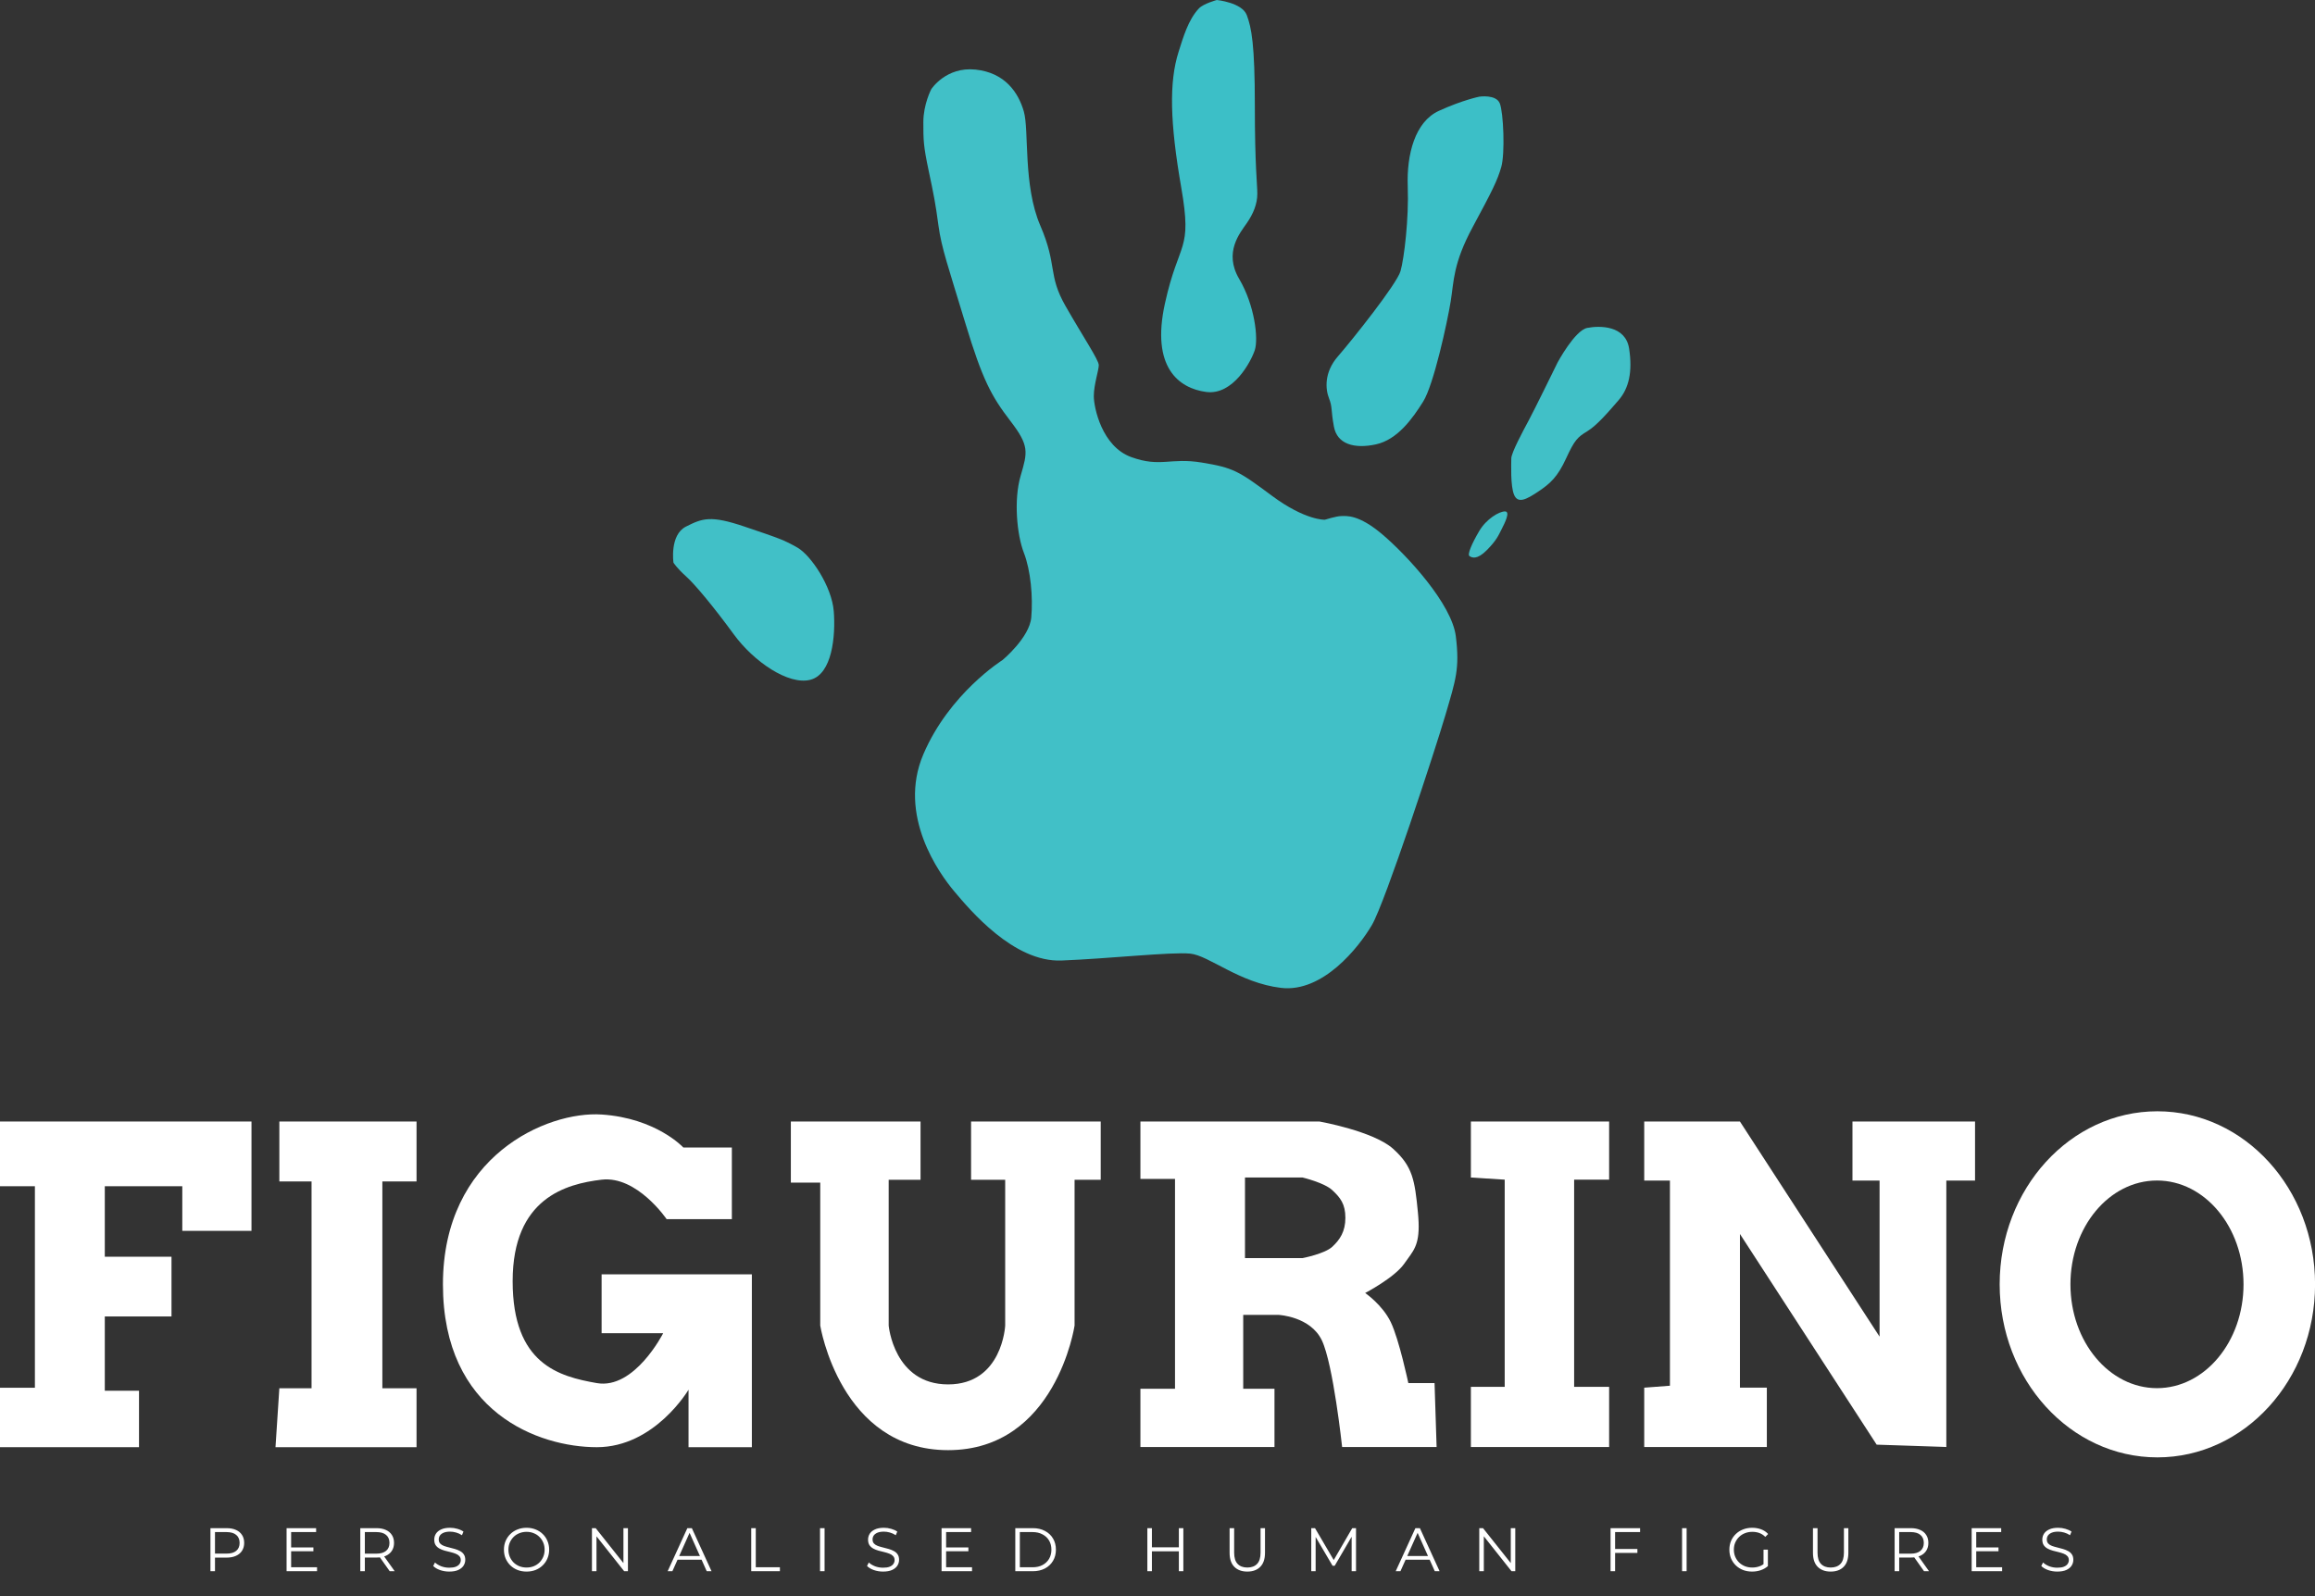
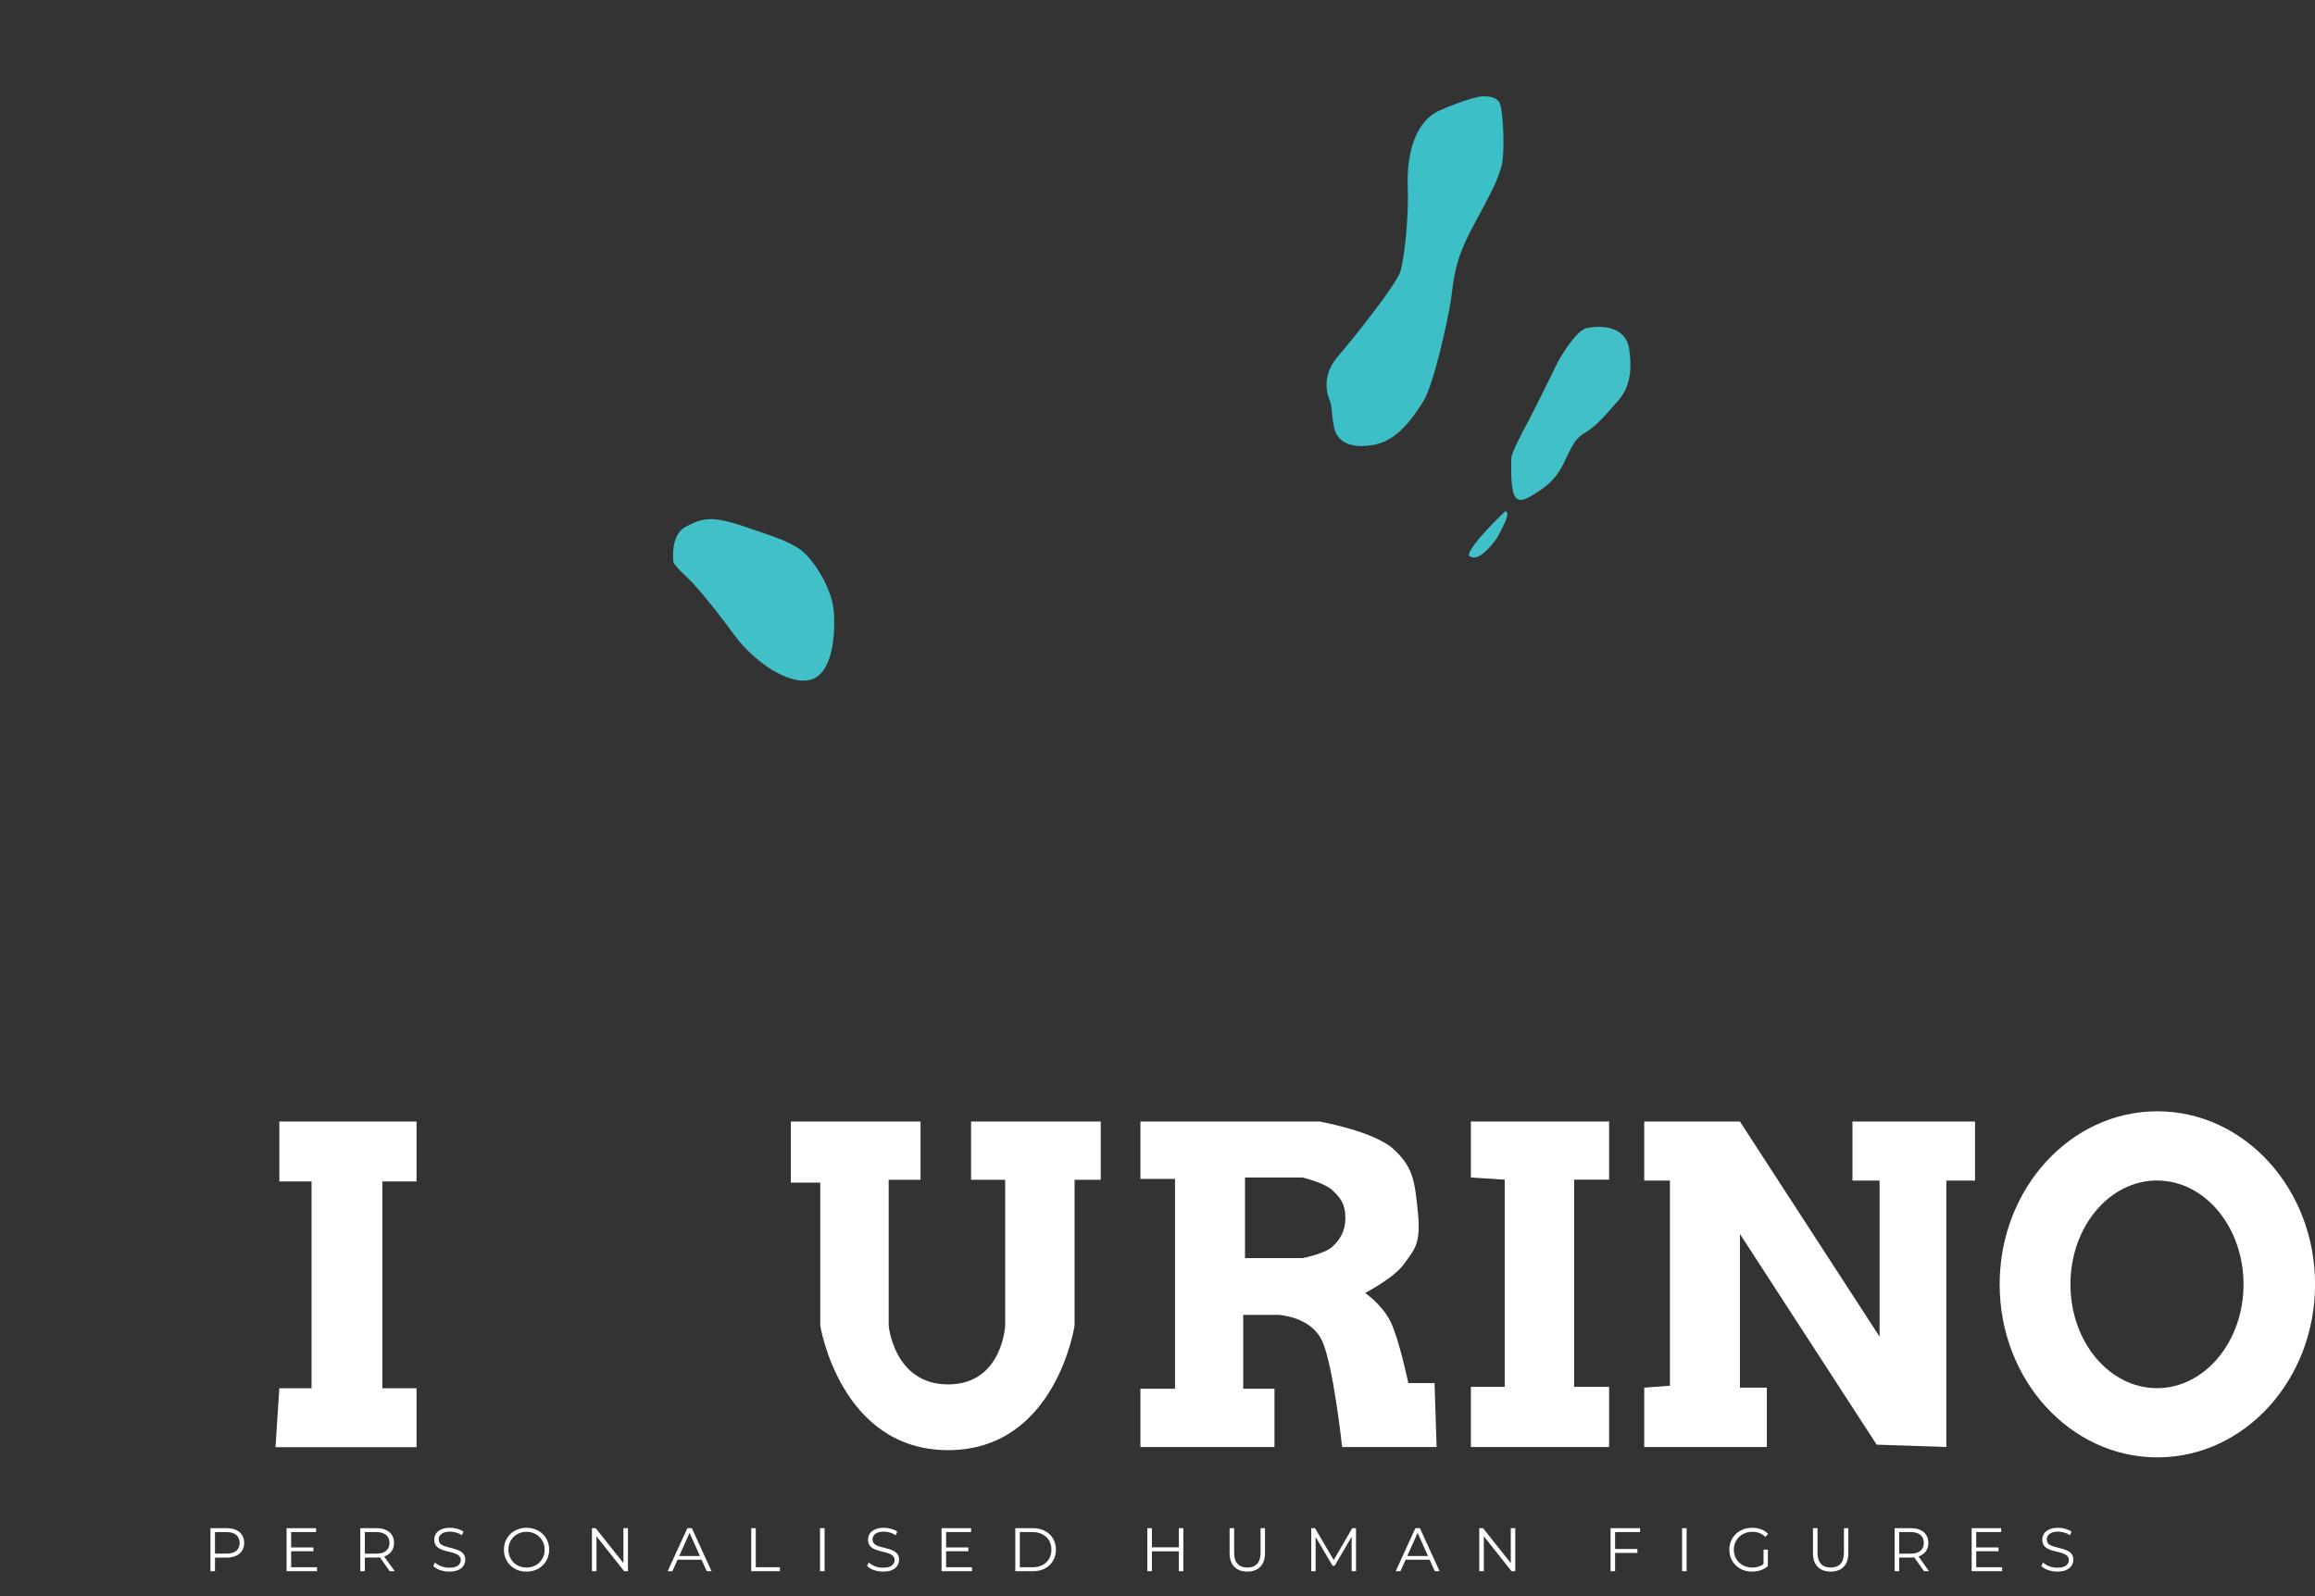
<svg xmlns="http://www.w3.org/2000/svg" width="145" height="100" viewBox="0 0 145 100" fill="none">
  <rect x="0" y="0" width="145" height="100" fill="#333333" stroke="none" />
  <g clip-path="url(#clip0_0_61597)">
    <path d="M13.181 98.439V95.741H14.191C14.42 95.741 14.617 95.778 14.781 95.853C14.945 95.924 15.071 96.03 15.159 96.169C15.249 96.305 15.294 96.471 15.294 96.666C15.294 96.856 15.249 97.02 15.159 97.159C15.071 97.295 14.945 97.401 14.781 97.475C14.617 97.55 14.42 97.587 14.191 97.587H13.339L13.466 97.452V98.439H13.181ZM13.466 97.475L13.339 97.337H14.184C14.453 97.337 14.658 97.279 14.796 97.163C14.938 97.045 15.008 96.879 15.008 96.666C15.008 96.45 14.938 96.283 14.796 96.165C14.658 96.046 14.453 95.987 14.184 95.987H13.339L13.466 95.853V97.475ZM18.204 96.947H19.63V97.19H18.204V96.947ZM18.235 98.192H19.858V98.439H17.95V95.741H19.8V95.987H18.235V98.192ZM22.567 98.439V95.741H23.577C23.806 95.741 24.003 95.778 24.167 95.853C24.331 95.924 24.457 96.03 24.545 96.169C24.635 96.305 24.68 96.471 24.68 96.666C24.68 96.856 24.635 97.02 24.545 97.159C24.457 97.295 24.331 97.401 24.167 97.475C24.003 97.547 23.806 97.583 23.577 97.583H22.725L22.853 97.452V98.439H22.567ZM24.41 98.439L23.716 97.46H24.024L24.722 98.439H24.41ZM22.853 97.475L22.725 97.34H23.57C23.839 97.34 24.044 97.281 24.182 97.163C24.324 97.045 24.394 96.879 24.394 96.666C24.394 96.45 24.324 96.283 24.182 96.165C24.044 96.046 23.839 95.987 23.57 95.987H22.725L22.853 95.853V97.475ZM28.136 98.462C27.936 98.462 27.743 98.43 27.558 98.366C27.375 98.299 27.234 98.214 27.134 98.111L27.246 97.892C27.341 97.984 27.468 98.062 27.627 98.127C27.789 98.188 27.959 98.219 28.136 98.219C28.306 98.219 28.443 98.199 28.549 98.158C28.656 98.114 28.735 98.056 28.784 97.984C28.835 97.912 28.861 97.832 28.861 97.745C28.861 97.64 28.83 97.555 28.768 97.491C28.709 97.427 28.631 97.376 28.533 97.34C28.435 97.302 28.328 97.268 28.209 97.24C28.091 97.212 27.973 97.182 27.855 97.151C27.736 97.118 27.627 97.074 27.527 97.02C27.429 96.966 27.35 96.896 27.288 96.808C27.229 96.719 27.199 96.602 27.199 96.458C27.199 96.324 27.234 96.202 27.303 96.091C27.375 95.978 27.485 95.888 27.631 95.822C27.778 95.752 27.965 95.718 28.194 95.718C28.346 95.718 28.496 95.739 28.645 95.783C28.794 95.824 28.922 95.882 29.03 95.957L28.934 96.184C28.818 96.107 28.695 96.05 28.564 96.014C28.435 95.978 28.311 95.96 28.19 95.96C28.028 95.96 27.895 95.982 27.789 96.026C27.684 96.07 27.605 96.129 27.554 96.203C27.505 96.275 27.481 96.358 27.481 96.45C27.481 96.555 27.51 96.64 27.569 96.704C27.631 96.769 27.711 96.819 27.808 96.855C27.909 96.891 28.018 96.923 28.136 96.951C28.254 96.979 28.371 97.01 28.487 97.044C28.605 97.077 28.713 97.121 28.811 97.175C28.911 97.226 28.991 97.295 29.05 97.383C29.111 97.47 29.142 97.585 29.142 97.726C29.142 97.857 29.106 97.979 29.034 98.092C28.962 98.203 28.852 98.293 28.703 98.362C28.556 98.429 28.367 98.462 28.136 98.462ZM32.982 98.462C32.779 98.462 32.59 98.429 32.416 98.362C32.243 98.293 32.093 98.196 31.965 98.073C31.839 97.947 31.74 97.802 31.668 97.637C31.599 97.47 31.564 97.288 31.564 97.09C31.564 96.892 31.599 96.711 31.668 96.546C31.74 96.379 31.839 96.234 31.965 96.111C32.093 95.985 32.243 95.888 32.416 95.822C32.588 95.752 32.777 95.718 32.982 95.718C33.185 95.718 33.373 95.752 33.545 95.822C33.717 95.888 33.866 95.984 33.992 96.107C34.121 96.23 34.22 96.375 34.289 96.543C34.361 96.71 34.397 96.892 34.397 97.09C34.397 97.288 34.361 97.47 34.289 97.637C34.22 97.804 34.121 97.949 33.992 98.073C33.866 98.196 33.717 98.293 33.545 98.362C33.373 98.429 33.185 98.462 32.982 98.462ZM32.982 98.208C33.144 98.208 33.293 98.181 33.429 98.127C33.568 98.07 33.688 97.992 33.788 97.892C33.891 97.789 33.97 97.671 34.027 97.537C34.084 97.401 34.112 97.252 34.112 97.09C34.112 96.928 34.084 96.78 34.027 96.647C33.97 96.51 33.891 96.392 33.788 96.292C33.688 96.189 33.568 96.111 33.429 96.057C33.293 96 33.144 95.972 32.982 95.972C32.82 95.972 32.67 96 32.531 96.057C32.393 96.111 32.272 96.189 32.169 96.292C32.069 96.392 31.989 96.51 31.93 96.647C31.873 96.78 31.845 96.928 31.845 97.09C31.845 97.249 31.873 97.397 31.93 97.533C31.989 97.669 32.069 97.789 32.169 97.892C32.272 97.992 32.393 98.07 32.531 98.127C32.67 98.181 32.82 98.208 32.982 98.208ZM37.076 98.439V95.741H37.311L39.172 98.084H39.049V95.741H39.331V98.439H39.095L37.237 96.095H37.361V98.439H37.076ZM41.819 98.439L43.052 95.741H43.334L44.567 98.439H44.266L43.133 95.906H43.249L42.115 98.439H41.819ZM42.304 97.718L42.389 97.487H43.958L44.043 97.718H42.304ZM47.053 98.439V95.741H47.338V98.192H48.849V98.439H47.053ZM51.362 98.439V95.741H51.647V98.439H51.362ZM55.308 98.462C55.108 98.462 54.915 98.43 54.73 98.366C54.547 98.299 54.406 98.214 54.306 98.111L54.418 97.892C54.513 97.984 54.64 98.062 54.799 98.127C54.961 98.188 55.131 98.219 55.308 98.219C55.478 98.219 55.615 98.199 55.721 98.158C55.828 98.114 55.907 98.056 55.956 97.984C56.007 97.912 56.033 97.832 56.033 97.745C56.033 97.64 56.002 97.555 55.94 97.491C55.881 97.427 55.803 97.376 55.705 97.34C55.607 97.302 55.499 97.268 55.381 97.24C55.263 97.212 55.145 97.182 55.027 97.151C54.908 97.118 54.799 97.074 54.699 97.02C54.601 96.966 54.522 96.896 54.46 96.808C54.401 96.719 54.371 96.602 54.371 96.458C54.371 96.324 54.406 96.202 54.475 96.091C54.547 95.978 54.657 95.888 54.803 95.822C54.95 95.752 55.137 95.718 55.366 95.718C55.517 95.718 55.668 95.739 55.817 95.783C55.966 95.824 56.094 95.882 56.202 95.957L56.106 96.184C55.99 96.107 55.867 96.05 55.736 96.014C55.607 95.978 55.483 95.96 55.362 95.96C55.2 95.96 55.066 95.982 54.961 96.026C54.856 96.07 54.777 96.129 54.726 96.203C54.677 96.275 54.653 96.358 54.653 96.45C54.653 96.555 54.682 96.64 54.741 96.704C54.803 96.769 54.883 96.819 54.98 96.855C55.081 96.891 55.19 96.923 55.308 96.951C55.426 96.979 55.543 97.01 55.659 97.044C55.777 97.077 55.885 97.121 55.983 97.175C56.083 97.226 56.163 97.295 56.222 97.383C56.283 97.47 56.314 97.585 56.314 97.726C56.314 97.857 56.278 97.979 56.206 98.092C56.134 98.203 56.024 98.293 55.875 98.362C55.728 98.429 55.539 98.462 55.308 98.462ZM59.229 96.947H60.655V97.19H59.229V96.947ZM59.26 98.192H60.883V98.439H58.975V95.741H60.825V95.987H59.26V98.192ZM63.593 98.439V95.741H64.691C64.979 95.741 65.231 95.799 65.447 95.914C65.665 96.027 65.835 96.185 65.955 96.388C66.076 96.591 66.137 96.825 66.137 97.09C66.137 97.355 66.076 97.588 65.955 97.791C65.835 97.994 65.665 98.154 65.447 98.269C65.231 98.382 64.979 98.439 64.691 98.439H63.593ZM63.878 98.192H64.676C64.915 98.192 65.121 98.146 65.296 98.053C65.474 97.958 65.611 97.829 65.709 97.664C65.806 97.497 65.855 97.306 65.855 97.09C65.855 96.871 65.806 96.68 65.709 96.516C65.611 96.351 65.474 96.222 65.296 96.13C65.121 96.035 64.915 95.987 64.676 95.987H63.878V98.192ZM73.838 95.741H74.119V98.439H73.838V95.741ZM72.15 98.439H71.864V95.741H72.15V98.439ZM73.865 97.194H72.119V96.943H73.865V97.194ZM78.126 98.462C77.782 98.462 77.511 98.363 77.313 98.165C77.115 97.967 77.016 97.674 77.016 97.286V95.741H77.301V97.275C77.301 97.594 77.373 97.829 77.517 97.98C77.661 98.132 77.864 98.208 78.126 98.208C78.391 98.208 78.595 98.132 78.739 97.98C78.883 97.829 78.955 97.594 78.955 97.275V95.741H79.233V97.286C79.233 97.674 79.134 97.967 78.936 98.165C78.74 98.363 78.471 98.462 78.126 98.462ZM82.131 98.439V95.741H82.366L83.6 97.845H83.477L84.698 95.741H84.934V98.439H84.66V96.169H84.725L83.6 98.096H83.465L82.332 96.169H82.405V98.439H82.131ZM87.42 98.439L88.654 95.741H88.935L90.169 98.439H89.868L88.735 95.906H88.85L87.717 98.439H87.42ZM87.906 97.718L87.991 97.487H89.56L89.644 97.718H87.906ZM92.654 98.439V95.741H92.889L94.751 98.084H94.628V95.741H94.909V98.439H94.674L92.816 96.095H92.939V98.439H92.654ZM101.131 97.047H102.558V97.294H101.131V97.047ZM101.162 98.439H100.877V95.741H102.727V95.987H101.162V98.439ZM105.356 98.439V95.741H105.641V98.439H105.356ZM109.741 98.462C109.536 98.462 109.346 98.429 109.171 98.362C108.999 98.293 108.848 98.196 108.72 98.073C108.594 97.949 108.495 97.804 108.423 97.637C108.354 97.47 108.319 97.288 108.319 97.09C108.319 96.892 108.354 96.71 108.423 96.543C108.495 96.375 108.595 96.23 108.724 96.107C108.852 95.984 109.002 95.888 109.175 95.822C109.349 95.752 109.54 95.718 109.745 95.718C109.951 95.718 110.138 95.75 110.308 95.814C110.48 95.878 110.627 95.976 110.747 96.107L110.57 96.288C110.457 96.175 110.332 96.094 110.196 96.045C110.06 95.996 109.913 95.972 109.757 95.972C109.59 95.972 109.435 96 109.294 96.057C109.155 96.111 109.033 96.189 108.928 96.292C108.825 96.392 108.744 96.51 108.685 96.647C108.629 96.78 108.6 96.928 108.6 97.09C108.6 97.249 108.629 97.397 108.685 97.533C108.744 97.669 108.825 97.789 108.928 97.892C109.033 97.992 109.155 98.07 109.294 98.127C109.435 98.181 109.588 98.208 109.753 98.208C109.907 98.208 110.052 98.185 110.188 98.138C110.327 98.092 110.454 98.014 110.57 97.903L110.732 98.119C110.603 98.232 110.453 98.318 110.281 98.377C110.109 98.434 109.929 98.462 109.741 98.462ZM110.458 98.084V97.09H110.732V98.119L110.458 98.084ZM114.665 98.462C114.321 98.462 114.05 98.363 113.852 98.165C113.654 97.967 113.555 97.674 113.555 97.286V95.741H113.841V97.275C113.841 97.594 113.912 97.829 114.056 97.98C114.2 98.132 114.403 98.208 114.665 98.208C114.93 98.208 115.134 98.132 115.278 97.98C115.422 97.829 115.494 97.594 115.494 97.275V95.741H115.772V97.286C115.772 97.674 115.673 97.967 115.475 98.165C115.28 98.363 115.01 98.462 114.665 98.462ZM118.67 98.439V95.741H119.68C119.909 95.741 120.106 95.778 120.27 95.853C120.435 95.924 120.561 96.03 120.648 96.169C120.738 96.305 120.783 96.471 120.783 96.666C120.783 96.856 120.738 97.02 120.648 97.159C120.561 97.295 120.435 97.401 120.27 97.475C120.106 97.547 119.909 97.583 119.68 97.583H118.829L118.956 97.452V98.439H118.67ZM120.513 98.439L119.819 97.46H120.128L120.825 98.439H120.513ZM118.956 97.475L118.829 97.34H119.673C119.943 97.34 120.147 97.281 120.286 97.163C120.427 97.045 120.498 96.879 120.498 96.666C120.498 96.45 120.427 96.283 120.286 96.165C120.147 96.046 119.943 95.987 119.673 95.987H118.829L118.956 95.853V97.475ZM123.75 96.947H125.176V97.19H123.75V96.947ZM123.781 98.192H125.403V98.439H123.495V95.741H125.345V95.987H123.781V98.192ZM128.857 98.462C128.657 98.462 128.464 98.43 128.279 98.366C128.096 98.299 127.955 98.214 127.855 98.111L127.967 97.892C128.062 97.984 128.189 98.062 128.348 98.127C128.51 98.188 128.68 98.219 128.857 98.219C129.027 98.219 129.164 98.199 129.269 98.158C129.377 98.114 129.456 98.056 129.505 97.984C129.556 97.912 129.582 97.832 129.582 97.745C129.582 97.64 129.551 97.555 129.489 97.491C129.43 97.427 129.352 97.376 129.254 97.34C129.156 97.302 129.048 97.268 128.93 97.24C128.812 97.212 128.694 97.182 128.576 97.151C128.457 97.118 128.348 97.074 128.248 97.02C128.15 96.966 128.071 96.896 128.009 96.808C127.95 96.719 127.92 96.602 127.92 96.458C127.92 96.324 127.955 96.202 128.024 96.091C128.096 95.978 128.206 95.888 128.352 95.822C128.498 95.752 128.686 95.718 128.915 95.718C129.066 95.718 129.217 95.739 129.366 95.783C129.515 95.824 129.643 95.882 129.751 95.957L129.655 96.184C129.539 96.107 129.416 96.05 129.285 96.014C129.156 95.978 129.032 95.96 128.911 95.96C128.749 95.96 128.615 95.982 128.51 96.026C128.405 96.07 128.326 96.129 128.275 96.203C128.226 96.275 128.202 96.358 128.202 96.45C128.202 96.555 128.231 96.64 128.29 96.704C128.352 96.769 128.432 96.819 128.529 96.855C128.63 96.891 128.739 96.923 128.857 96.951C128.975 96.979 129.092 97.01 129.208 97.044C129.326 97.077 129.434 97.121 129.532 97.175C129.632 97.226 129.711 97.295 129.771 97.383C129.832 97.47 129.863 97.585 129.863 97.726C129.863 97.857 129.827 97.979 129.755 98.092C129.683 98.203 129.573 98.293 129.424 98.362C129.277 98.429 129.088 98.462 128.857 98.462Z" fill="white" />
-     <path fill-rule="evenodd" clip-rule="evenodd" d="M0 90.668H8.707V87.132H6.564V82.478H10.742V78.736H6.564V74.319H11.418V77.115H15.752V70.265H0V74.319H2.186V86.945H0L0 90.668Z" fill="white" />
    <path fill-rule="evenodd" clip-rule="evenodd" d="M17.497 70.265H26.09V74.018H23.949V86.978H26.09V90.668H17.256L17.497 86.978H19.514V74.018H17.497V70.265Z" fill="white" />
-     <path fill-rule="evenodd" clip-rule="evenodd" d="M37.682 79.839V83.529H41.537C41.537 83.529 39.746 87.067 37.381 86.653C35.016 86.238 32.11 85.472 32.11 80.267C32.11 75.062 35.467 74.17 37.682 73.909C39.898 73.647 41.754 76.382 41.754 76.382H45.84V71.891H42.798C42.798 71.891 41.106 70.052 37.682 69.826C34.258 69.6 27.743 72.431 27.743 80.467C27.743 88.503 33.753 90.669 37.381 90.669C41.009 90.669 43.126 87.067 43.126 87.067V90.669H47.093V79.839H37.682Z" fill="white" />
    <path fill-rule="evenodd" clip-rule="evenodd" d="M49.535 70.265V74.094H51.376V83.049C51.376 83.049 52.627 90.854 59.385 90.854C66.143 90.854 67.306 83.049 67.306 83.049V73.917H68.944V70.265H60.823V73.917H62.96V83.049C62.96 83.049 62.785 86.735 59.385 86.735C55.985 86.735 55.662 83.049 55.662 83.049V73.917H57.658V70.265H49.535Z" fill="white" />
    <path fill-rule="evenodd" clip-rule="evenodd" d="M71.43 73.862V70.265H82.648C82.648 70.265 86.029 70.867 87.257 71.974C88.485 73.08 88.614 73.933 88.812 75.972C88.985 77.756 88.662 78.198 88.174 78.866C88.104 78.961 88.031 79.061 87.955 79.171C87.35 80.045 85.507 81.008 85.507 81.008C85.507 81.008 86.591 81.749 87.114 82.84C87.637 83.931 88.211 86.651 88.211 86.651H89.853L89.982 90.657H84.064C84.064 90.657 83.508 85.464 82.793 83.972C82.078 82.479 80.098 82.381 80.098 82.381H77.869V87.006H79.827V90.657H71.43V87.006H73.597V73.862H71.43ZM77.98 78.821V73.774H81.592C81.592 73.774 82.95 74.099 83.449 74.566C83.948 75.032 84.268 75.429 84.268 76.297C84.268 77.166 83.92 77.671 83.449 78.111C82.978 78.552 81.592 78.821 81.592 78.821H77.98Z" fill="white" />
    <path fill-rule="evenodd" clip-rule="evenodd" d="M92.129 70.265H100.788V73.907H98.596V86.889H100.788V90.657H92.129V86.889H94.247V73.907L92.129 73.774V70.265Z" fill="white" />
    <path fill-rule="evenodd" clip-rule="evenodd" d="M102.986 70.265V73.967H104.596V86.818L102.986 86.94V90.657H110.666V86.94H108.981V77.311L117.545 90.51L121.908 90.657V73.967H123.707V70.265L116.029 70.265V73.967H117.727V83.743L108.981 70.265H102.986Z" fill="white" />
    <path fill-rule="evenodd" clip-rule="evenodd" d="M135.127 91.307C140.582 91.307 145.004 86.453 145.004 80.466C145.004 74.478 140.582 69.624 135.127 69.624C129.671 69.624 125.249 74.478 125.249 80.466C125.249 86.453 129.671 91.307 135.127 91.307ZM135.103 86.97C138.096 86.97 140.523 84.058 140.523 80.466C140.523 76.873 138.096 73.961 135.103 73.961C132.109 73.961 129.682 76.873 129.682 80.466C129.682 84.058 132.109 86.97 135.103 86.97Z" fill="white" />
    <path fill-rule="evenodd" clip-rule="evenodd" d="M42.182 35.25C42.182 35.25 41.932 33.514 42.965 32.992C43.999 32.47 44.506 32.272 46.633 32.992C48.759 33.711 49.122 33.831 49.96 34.316C50.797 34.801 52.1 36.74 52.223 38.297C52.345 39.854 52.122 42.241 50.755 42.59C49.387 42.94 47.217 41.459 45.965 39.748C44.714 38.037 43.541 36.621 42.965 36.105C42.389 35.588 42.182 35.25 42.182 35.25Z" fill="#41C0C7" />
-     <path fill-rule="evenodd" clip-rule="evenodd" d="M58.329 5.59C58.329 5.59 59.243 4.167 61.098 4.359C62.952 4.552 63.788 5.802 64.127 6.983C64.467 8.164 64.071 11.608 65.159 14.132C66.247 16.655 65.612 17.203 66.743 19.18C67.875 21.157 68.822 22.559 68.822 22.876C68.822 23.193 68.511 24.099 68.511 24.817C68.511 25.534 69.016 27.967 70.849 28.635C72.682 29.303 73.293 28.654 75.268 28.979C77.242 29.303 77.566 29.496 79.66 31.055C81.754 32.613 82.979 32.563 82.979 32.563C82.979 32.563 83.712 32.332 84.015 32.332C84.318 32.332 85.088 32.202 86.615 33.507C88.143 34.812 90.94 37.841 91.187 39.872C91.434 41.904 91.179 42.59 90.545 44.761C89.91 46.932 86.755 56.549 85.93 57.954C85.104 59.36 82.851 62.203 80.237 61.892C77.623 61.58 75.728 59.861 74.548 59.746C73.369 59.63 69.483 60.06 66.482 60.178C63.481 60.295 60.729 56.98 59.778 55.855C58.826 54.729 56.202 51.085 57.834 47.259C59.466 43.433 62.794 41.352 62.794 41.352C62.794 41.352 64.482 39.95 64.594 38.683C64.707 37.416 64.561 35.741 64.127 34.624C63.694 33.507 63.487 31.318 63.925 29.818C64.364 28.318 64.483 27.933 63.286 26.375C62.09 24.816 61.541 23.798 60.471 20.27C59.402 16.743 58.971 15.546 58.78 14.132C58.59 12.717 58.496 12.25 58.165 10.685C57.834 9.119 57.834 8.773 57.834 7.652C57.834 6.53 58.329 5.59 58.329 5.59Z" fill="#41C0C7" />
-     <path fill-rule="evenodd" clip-rule="evenodd" d="M76.216 0C76.216 0 77.798 0.159 78.092 0.946C78.387 1.732 78.597 2.771 78.597 6.615C78.597 10.458 78.752 11.502 78.752 12.138C78.752 12.774 78.507 13.381 78.092 13.982C77.678 14.583 76.632 15.805 77.614 17.471C78.597 19.136 78.824 21.221 78.597 21.926C78.37 22.631 77.239 24.787 75.541 24.556C73.844 24.326 72.084 23.029 72.964 19.021C73.844 15.013 74.695 15.825 73.988 11.752C73.281 7.679 73.217 5.154 73.82 3.25C74.102 2.361 74.424 1.234 75.094 0.528C75.381 0.225 76.216 0 76.216 0Z" fill="#3CBFC7" />
    <path fill-rule="evenodd" clip-rule="evenodd" d="M92.662 6.056C92.662 6.056 93.705 5.9 93.939 6.474C94.172 7.048 94.275 9.624 94.031 10.466C93.786 11.309 93.498 11.896 92.251 14.209C91.005 16.522 91.072 17.6 90.863 18.892C90.653 20.184 89.8 24.11 89.139 25.162C88.479 26.214 87.533 27.55 86.172 27.843C84.811 28.135 83.755 27.819 83.552 26.739C83.349 25.66 83.469 25.529 83.243 24.956C83.017 24.384 82.923 23.334 83.804 22.323C84.684 21.312 87.494 17.79 87.722 16.985C87.951 16.179 88.249 13.696 88.174 11.69C88.098 9.684 88.625 7.63 90.124 6.945C91.624 6.26 92.662 6.056 92.662 6.056Z" fill="#3CBFC7" />
    <path fill-rule="evenodd" clip-rule="evenodd" d="M97.559 22.711C97.559 22.711 98.641 20.694 99.42 20.544C100.198 20.394 101.817 20.381 102.04 21.841C102.263 23.301 102.023 24.329 101.385 25.067C100.747 25.805 100.023 26.653 99.42 27.018C98.817 27.383 98.626 27.558 98.092 28.722C97.559 29.886 97.09 30.304 96.337 30.805C95.584 31.307 95.071 31.564 94.834 30.998C94.598 30.433 94.66 29.07 94.66 28.722C94.66 28.373 95.373 27.042 95.746 26.349C96.119 25.657 97.559 22.711 97.559 22.711Z" fill="#41C0C7" />
-     <path fill-rule="evenodd" clip-rule="evenodd" d="M94.263 32.041C93.907 32.041 93.106 32.497 92.649 33.274C92.192 34.05 91.892 34.741 92.042 34.84C92.192 34.94 92.509 35.094 93.133 34.461C93.757 33.828 93.86 33.531 94.056 33.151C94.251 32.772 94.619 32.041 94.263 32.041Z" fill="#41C0C7" />
+     <path fill-rule="evenodd" clip-rule="evenodd" d="M94.263 32.041C92.192 34.05 91.892 34.741 92.042 34.84C92.192 34.94 92.509 35.094 93.133 34.461C93.757 33.828 93.86 33.531 94.056 33.151C94.251 32.772 94.619 32.041 94.263 32.041Z" fill="#41C0C7" />
  </g>
  <defs>
    <clipPath id="clip0_0_61597">
      <rect width="145.004" height="99.439" fill="white" />
    </clipPath>
  </defs>
</svg>